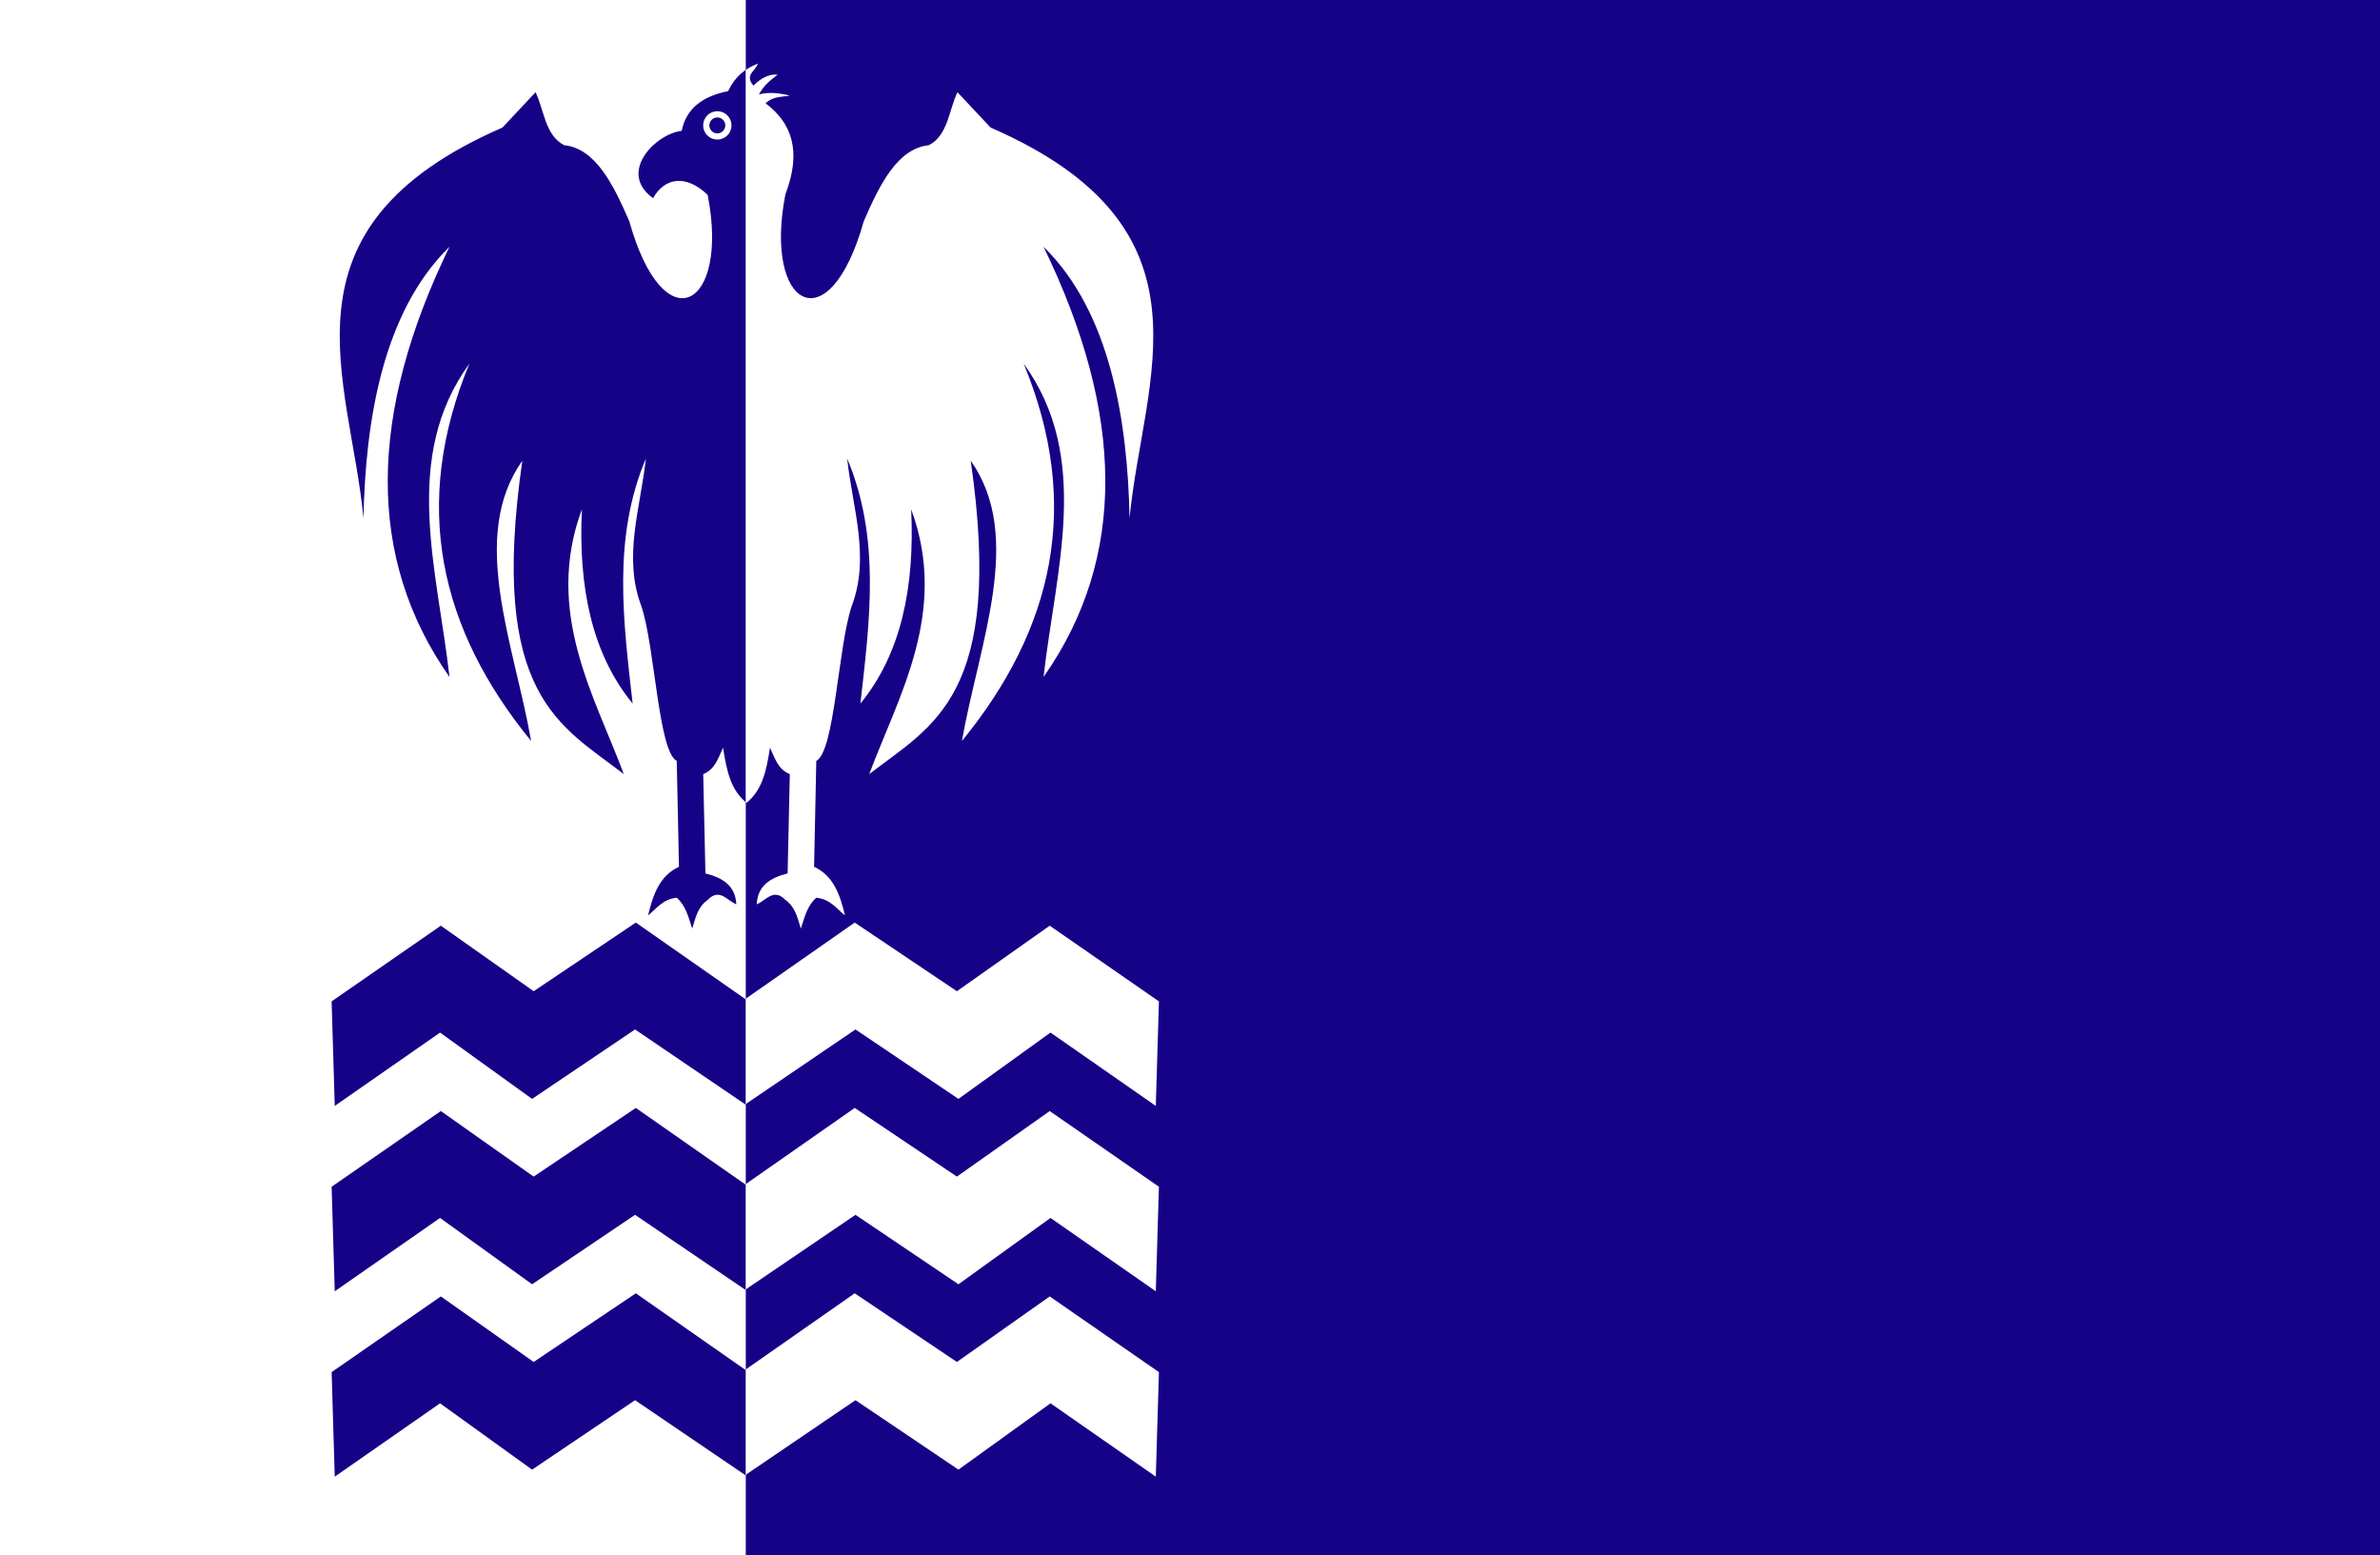
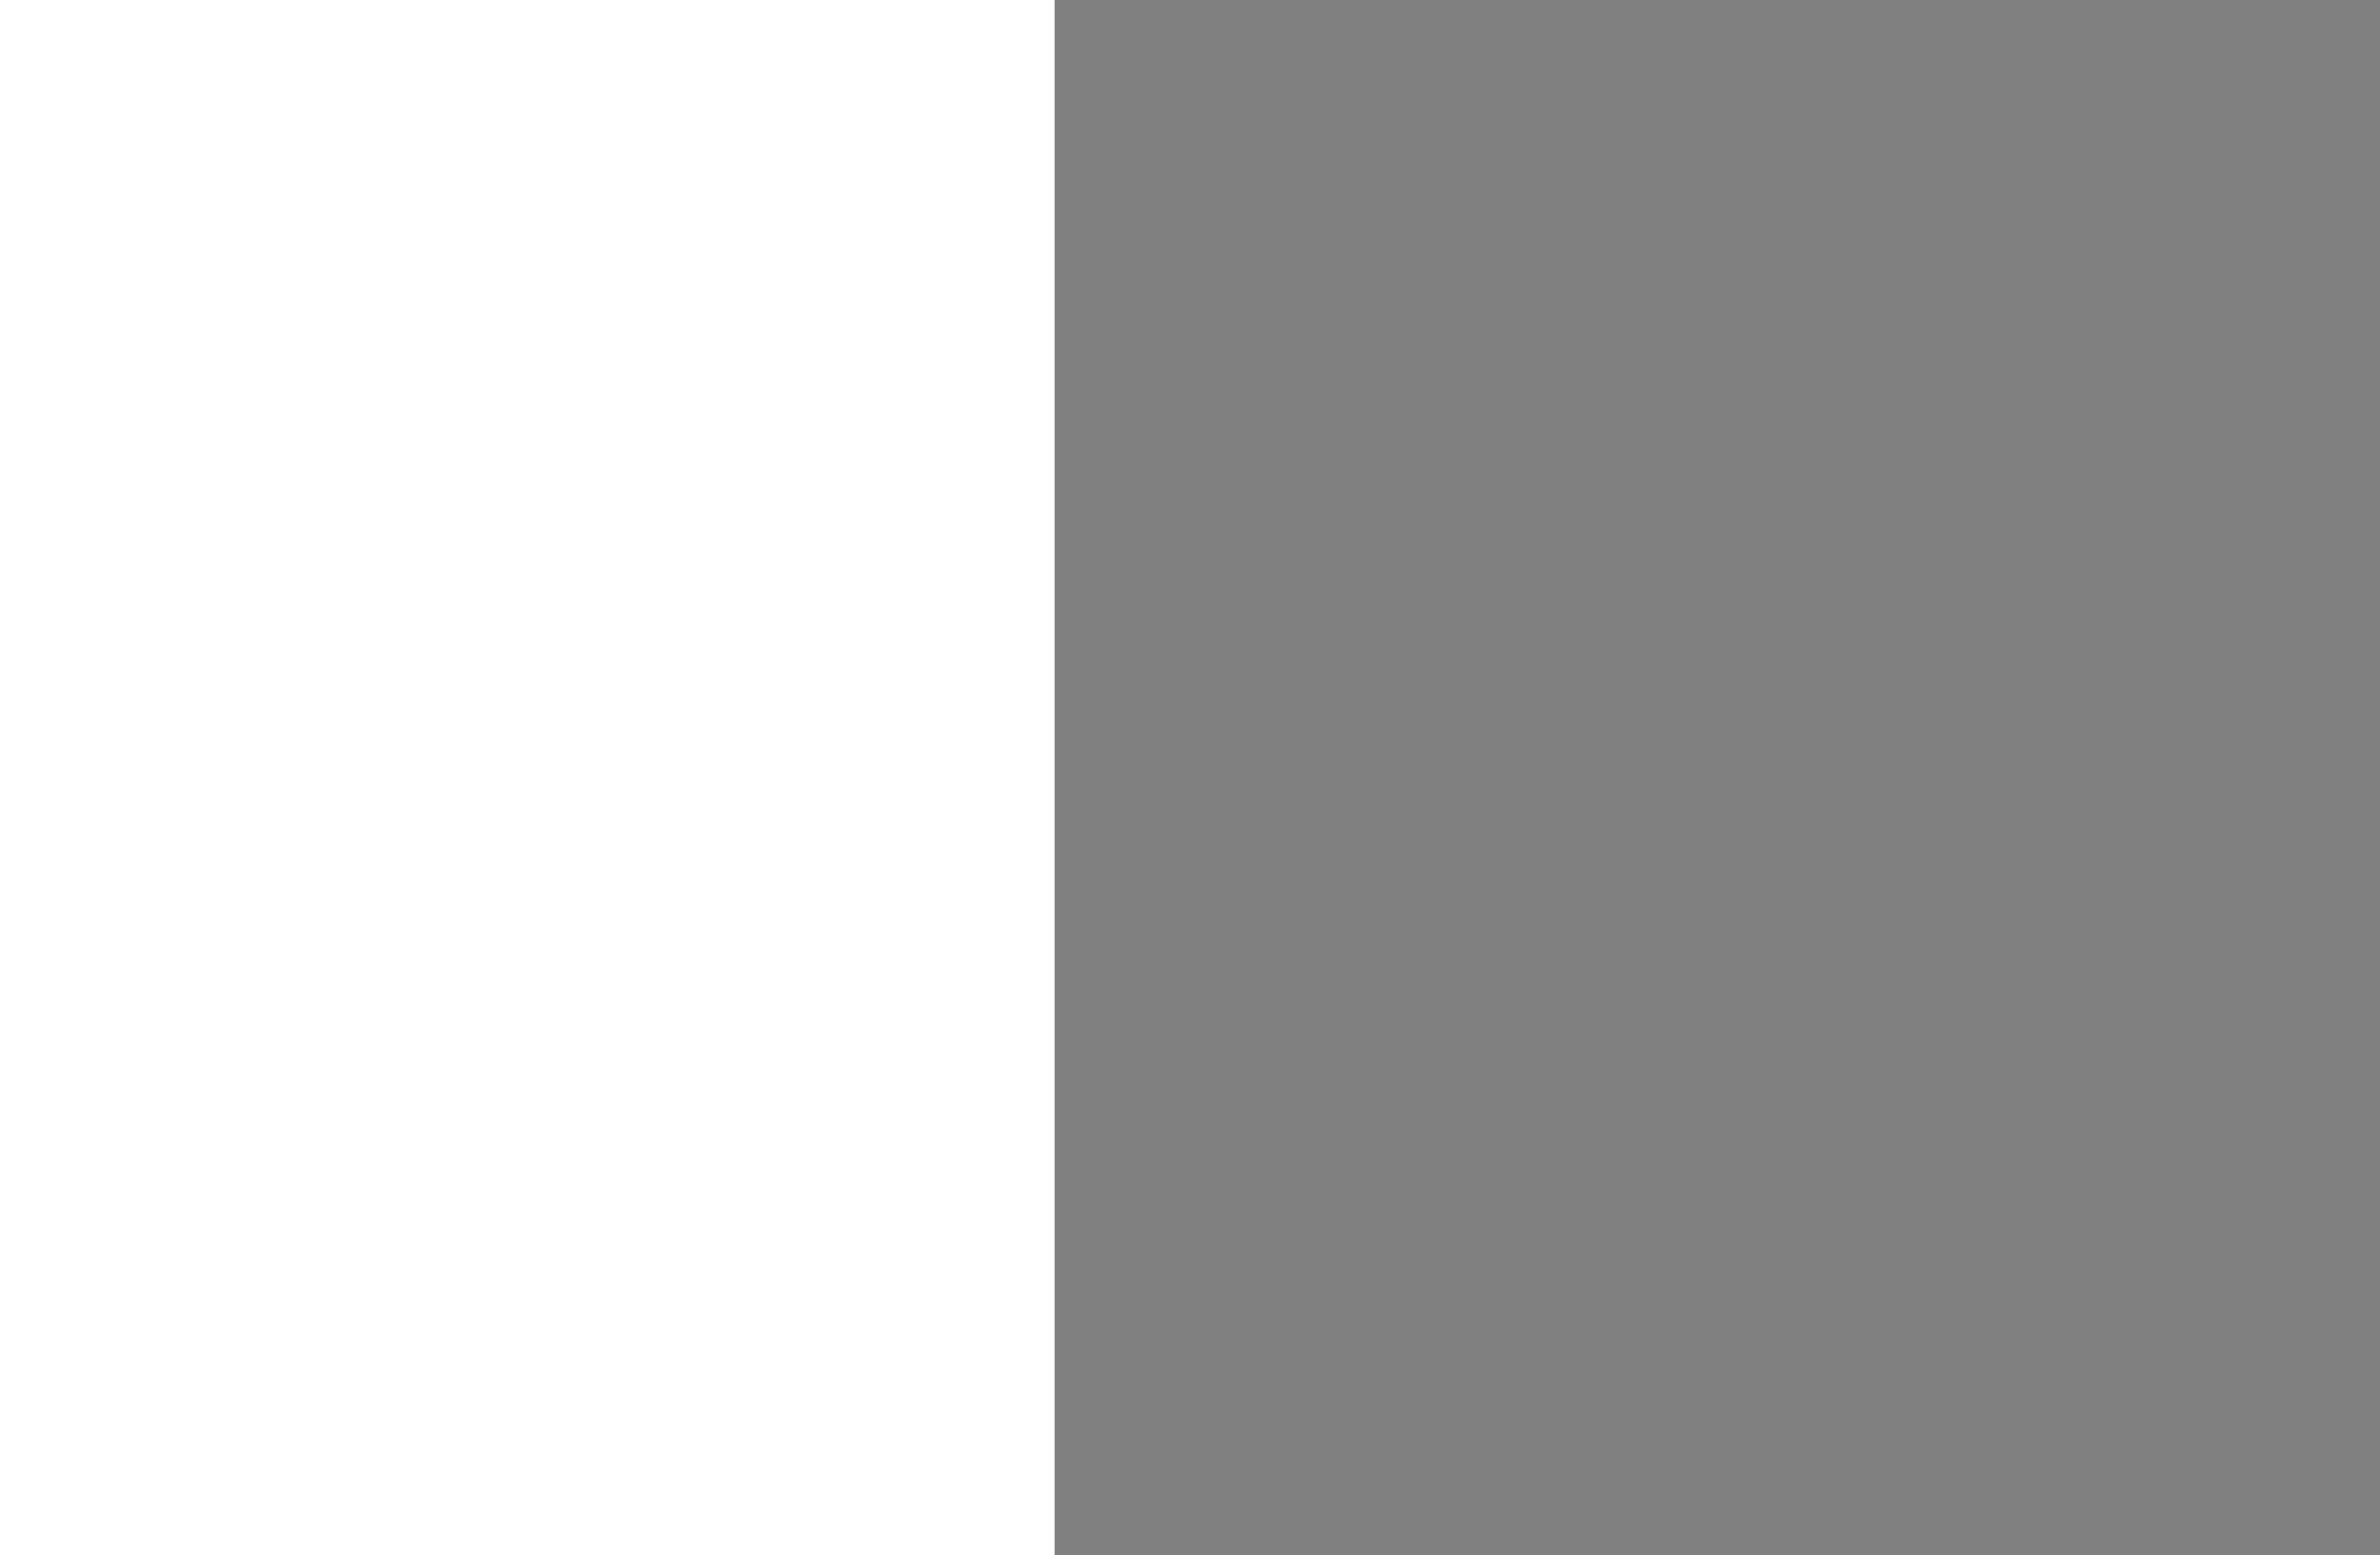
<svg xmlns="http://www.w3.org/2000/svg" version="1.0" width="770.554" height="503.429" id="svg1901">
  <rect width="100%" height="100%" fill="#808080" stroke="none" />
  <defs id="defs1903">
    <clipPath id="clipPath3467">
      <path d="M 241.696,259.857 C 236.7,255.805 235.293,249.861 234.107,242 C 232.547,245.324 231.501,249.058 227.678,250.571 L 228.392,282.714 C 233.884,284.085 238.106,286.611 238.392,292.714 C 235.417,291.52 232.943,287.316 229.107,291.286 C 225.762,293.71 225.187,297.242 224.107,300.571 C 222.925,296.995 222.105,293.239 219.107,290.571 C 214.564,291.028 212.62,294.085 209.821,296.286 C 211.415,289.656 213.533,283.446 219.821,280.571 L 219.107,246.286 C 213.146,243.242 212.081,209.553 207.678,196.286 C 201.579,180.333 207.401,164.381 209.107,148.429 C 198.234,174.228 201.806,200.989 204.821,227.714 C 191.761,211.817 187.178,190.27 188.392,164.857 C 176.094,198.126 192.61,225.44 201.964,250.571 C 181.703,234.831 158.119,225.541 169.107,149.143 C 151.7,173.732 166.391,208.197 171.964,239.857 C 142.358,203.641 133.029,163.449 151.964,117.714 C 129.904,148.09 141.597,184.285 145.535,219.143 C 118.396,180.468 119.344,133.769 145.535,79.857 C 123.812,101.129 118.321,136.476 117.678,167.714 C 113.396,122.504 87.756,73.895 162.678,41.286 L 173.392,29.857 C 176.116,35.297 176.408,43.826 182.678,47 C 192.679,48.07 198.436,59.324 203.749,71.643 C 214.943,111.596 236.291,99.519 229.107,63.071 C 222.029,56.317 215.202,57.496 211.429,64.143 C 199.753,55.699 212.496,43.209 220.714,42.357 C 222.164,35.028 227.604,31.12 235.714,29.5 C 238.258,24.352 241.382,22.238 245.357,20.571 C 244.776,22.917 240.885,24.16 243.929,27.714 C 246.39,25.263 248.988,23.902 251.786,24.143 C 249.676,25.856 247.503,27.252 245.714,30.571 C 249.048,29.692 252.381,30.138 255.714,30.929 C 253.095,31.486 250.476,31.037 247.857,33.429 C 256.212,39.705 259.708,48.709 254.286,62.893 C 247.101,99.519 268.449,111.596 279.643,71.643 C 284.956,59.324 290.714,48.07 300.714,47 C 306.985,43.826 307.276,35.297 310,29.857 L 320.714,41.286 C 395.637,73.895 369.996,122.504 365.714,167.714 C 365.072,136.476 359.581,101.129 337.857,79.857 C 364.048,133.769 364.996,180.468 337.857,219.143 C 341.795,184.285 353.488,148.09 331.429,117.714 C 350.364,163.449 341.034,203.641 311.429,239.857 C 317.002,208.197 331.692,173.732 314.286,149.143 C 325.273,225.541 301.689,234.831 281.429,250.571 C 290.783,225.44 307.298,198.126 295,164.857 C 296.215,190.27 291.631,211.817 278.571,227.714 C 281.586,200.989 285.158,174.228 274.286,148.429 C 275.992,164.381 281.814,180.333 275.714,196.286 C 271.312,209.553 270.246,243.242 264.286,246.286 L 263.571,280.571 C 269.859,283.446 271.977,289.656 273.571,296.286 C 270.772,294.085 268.829,291.028 264.286,290.571 C 261.287,293.239 260.467,296.995 259.286,300.571 C 258.206,297.242 257.63,293.71 254.286,291.286 C 250.449,287.316 247.976,291.52 245,292.714 C 245.286,286.611 249.508,284.085 255,282.714 L 255.714,250.571 C 251.892,249.058 250.845,245.324 249.286,242 C 248.099,249.861 246.692,255.805 241.696,259.857 z M 240.29,46.335 C 240.29,49.61 237.631,52.269 234.355,52.269 C 231.079,52.269 228.421,49.61 228.421,46.335 C 228.421,43.059 231.079,40.4 234.355,40.4 C 237.631,40.4 240.29,43.059 240.29,46.335 z M 237.007,46.082 C 237.007,47.546 235.819,48.734 234.355,48.734 C 232.892,48.734 231.704,47.546 231.704,46.082 C 231.704,44.618 232.892,43.43 234.355,43.43 C 235.819,43.43 237.007,44.618 237.007,46.082 z M 241.292,357.462 L 276.977,333.218 L 310.312,355.694 L 340.112,334.228 L 374.204,357.967 L 375.215,324.126 L 339.859,299.63 L 309.807,320.843 L 276.725,298.62 L 241.292,323.369 L 205.859,298.62 L 172.777,320.843 L 142.725,299.63 L 107.369,324.126 L 108.379,357.967 L 142.472,334.228 L 172.272,355.694 L 205.607,333.218 L 241.292,357.462 z M 241.292,417.462 L 276.977,393.218 L 310.312,415.694 L 340.112,394.228 L 374.204,417.967 L 375.215,384.126 L 339.859,359.63 L 309.807,380.843 L 276.725,358.62 L 241.292,383.369 L 205.859,358.62 L 172.777,380.843 L 142.725,359.63 L 107.369,384.126 L 108.379,417.967 L 142.472,394.228 L 172.272,415.694 L 205.607,393.218 L 241.292,417.462 z M 241.292,477.462 L 276.977,453.218 L 310.312,475.694 L 340.112,454.228 L 374.204,477.967 L 375.215,444.126 L 339.859,419.63 L 309.807,440.843 L 276.725,418.62 L 241.292,443.369 L 205.859,418.62 L 172.777,440.843 L 142.725,419.63 L 107.369,444.126 L 108.379,477.967 L 142.472,454.228 L 172.272,475.694 L 205.607,453.218 L 241.292,477.462 z " style="fill:none;fill-opacity:1;fill-rule:nonzero;stroke:#000000;stroke-width:2;stroke-linecap:round;stroke-linejoin:round;stroke-miterlimit:4;stroke-dashoffset:0;stroke-opacity:1" id="path3469" />
    </clipPath>
    <clipPath id="clipPath3471">
-       <path d="M 218.839,284.791 C 213.843,280.739 212.436,274.795 211.249,266.934 C 209.69,270.258 208.643,273.992 204.821,275.505 L 205.535,307.648 C 211.027,309.019 215.249,311.545 215.535,317.648 C 212.56,316.454 210.086,312.249 206.249,316.219 C 202.905,318.643 202.33,322.175 201.249,325.505 C 200.068,321.929 199.248,318.172 196.249,315.505 C 191.707,315.962 189.763,319.019 186.964,321.219 C 188.558,314.59 190.676,308.38 196.964,305.505 L 196.249,271.219 C 190.289,268.176 189.224,234.486 184.821,221.219 C 178.722,205.267 184.544,189.315 186.249,173.362 C 175.377,199.161 178.949,225.923 181.964,252.648 C 168.904,236.751 164.321,215.204 165.535,189.791 C 153.237,223.059 169.752,250.374 179.107,275.505 C 158.846,259.764 135.262,250.475 146.249,174.076 C 128.843,198.666 143.533,233.131 149.107,264.791 C 119.501,228.574 110.171,188.382 129.107,142.648 C 107.047,173.024 118.74,209.219 122.678,244.076 C 95.539,205.402 96.487,158.702 122.678,104.791 C 100.954,126.062 95.464,161.41 94.821,192.648 C 90.539,147.437 64.898,98.829 139.821,66.219 L 150.535,54.791 C 153.259,60.231 153.551,68.759 159.821,71.934 C 169.821,73.004 175.579,84.257 180.892,96.576 C 192.086,136.529 213.434,124.453 206.249,88.005 C 199.172,81.251 192.344,82.43 188.571,89.076 C 176.896,80.633 189.638,68.143 197.857,67.291 C 199.306,59.962 204.747,56.054 212.857,54.434 C 215.4,49.285 218.525,47.171 222.5,45.505 C 221.919,47.851 218.028,49.094 221.071,52.648 C 223.533,50.197 226.131,48.836 228.929,49.076 C 226.819,50.789 224.646,52.185 222.857,55.505 C 226.19,54.626 229.524,55.072 232.857,55.862 C 230.238,56.42 227.619,55.97 225,58.362 C 233.355,64.639 236.851,73.642 231.429,87.826 C 224.244,124.453 245.592,136.529 256.786,96.576 C 262.099,84.257 267.857,73.004 277.857,71.934 C 284.127,68.759 284.419,60.231 287.143,54.791 L 297.857,66.219 C 372.78,98.829 347.139,147.437 342.857,192.648 C 342.215,161.41 336.724,126.062 315,104.791 C 341.191,158.702 342.139,205.402 315,244.076 C 318.938,209.219 330.631,173.024 308.571,142.648 C 327.507,188.382 318.177,228.574 288.571,264.791 C 294.145,233.131 308.835,198.666 291.429,174.076 C 302.416,250.475 278.832,259.764 258.571,275.505 C 267.926,250.374 284.441,223.059 272.143,189.791 C 273.357,215.204 268.774,236.751 255.714,252.648 C 258.729,225.923 262.301,199.161 251.429,173.362 C 253.135,189.315 258.957,205.267 252.857,221.219 C 248.454,234.486 247.389,268.176 241.429,271.219 L 240.714,305.505 C 247.002,308.38 249.12,314.59 250.714,321.219 C 247.915,319.019 245.972,315.962 241.429,315.505 C 238.43,318.172 237.61,321.929 236.429,325.505 C 235.349,322.175 234.773,318.643 231.429,316.219 C 227.592,312.249 225.118,316.454 222.143,317.648 C 222.429,311.545 226.651,309.019 232.143,307.648 L 232.857,275.505 C 229.035,273.992 227.988,270.258 226.429,266.934 C 225.242,274.795 223.835,280.739 218.839,284.791 z M 217.433,71.268 C 217.433,74.544 214.774,77.203 211.498,77.203 C 208.222,77.203 205.564,74.544 205.564,71.268 C 205.564,67.992 208.222,65.334 211.498,65.334 C 214.774,65.334 217.433,67.992 217.433,71.268 z M 214.15,71.016 C 214.15,72.479 212.962,73.667 211.498,73.667 C 210.035,73.667 208.847,72.479 208.847,71.016 C 208.847,69.552 210.035,68.364 211.498,68.364 C 212.962,68.364 214.15,69.552 214.15,71.016 z M 218.435,382.395 L 254.12,358.151 L 287.455,380.627 L 317.255,359.162 L 351.347,382.9 L 352.357,349.06 L 317.002,324.564 L 286.95,345.777 L 253.868,323.554 L 218.435,348.302 L 183.002,323.554 L 149.92,345.777 L 119.868,324.564 L 84.512,349.06 L 85.522,382.9 L 119.615,359.162 L 149.414,380.627 L 182.75,358.151 L 218.435,382.395 z M 218.435,442.395 L 254.12,418.151 L 287.455,440.627 L 317.255,419.162 L 351.347,442.9 L 352.357,409.06 L 317.002,384.564 L 286.95,405.777 L 253.868,383.554 L 218.435,408.302 L 183.002,383.554 L 149.92,405.777 L 119.868,384.564 L 84.512,409.06 L 85.522,442.9 L 119.615,419.162 L 149.414,440.627 L 182.75,418.151 L 218.435,442.395 z M 218.435,502.395 L 254.12,478.151 L 287.455,500.627 L 317.255,479.162 L 351.347,502.9 L 352.357,469.06 L 317.002,444.564 L 286.95,465.777 L 253.868,443.554 L 218.435,468.302 L 183.002,443.554 L 149.92,465.777 L 119.868,444.564 L 84.512,469.06 L 85.522,502.9 L 119.615,479.162 L 149.414,500.627 L 182.75,478.151 L 218.435,502.395 z " style="fill:none;fill-opacity:1;fill-rule:nonzero;stroke:#000000;stroke-width:2;stroke-linecap:round;stroke-linejoin:round;stroke-miterlimit:4;stroke-dashoffset:0;stroke-opacity:1" id="path3473" />
+       <path d="M 218.839,284.791 C 213.843,280.739 212.436,274.795 211.249,266.934 C 209.69,270.258 208.643,273.992 204.821,275.505 L 205.535,307.648 C 211.027,309.019 215.249,311.545 215.535,317.648 C 212.56,316.454 210.086,312.249 206.249,316.219 C 202.905,318.643 202.33,322.175 201.249,325.505 C 200.068,321.929 199.248,318.172 196.249,315.505 C 191.707,315.962 189.763,319.019 186.964,321.219 C 188.558,314.59 190.676,308.38 196.964,305.505 L 196.249,271.219 C 190.289,268.176 189.224,234.486 184.821,221.219 C 178.722,205.267 184.544,189.315 186.249,173.362 C 175.377,199.161 178.949,225.923 181.964,252.648 C 168.904,236.751 164.321,215.204 165.535,189.791 C 153.237,223.059 169.752,250.374 179.107,275.505 C 158.846,259.764 135.262,250.475 146.249,174.076 C 128.843,198.666 143.533,233.131 149.107,264.791 C 119.501,228.574 110.171,188.382 129.107,142.648 C 107.047,173.024 118.74,209.219 122.678,244.076 C 95.539,205.402 96.487,158.702 122.678,104.791 C 100.954,126.062 95.464,161.41 94.821,192.648 C 90.539,147.437 64.898,98.829 139.821,66.219 L 150.535,54.791 C 153.259,60.231 153.551,68.759 159.821,71.934 C 169.821,73.004 175.579,84.257 180.892,96.576 C 192.086,136.529 213.434,124.453 206.249,88.005 C 199.172,81.251 192.344,82.43 188.571,89.076 C 176.896,80.633 189.638,68.143 197.857,67.291 C 199.306,59.962 204.747,56.054 212.857,54.434 C 215.4,49.285 218.525,47.171 222.5,45.505 C 221.919,47.851 218.028,49.094 221.071,52.648 C 223.533,50.197 226.131,48.836 228.929,49.076 C 226.819,50.789 224.646,52.185 222.857,55.505 C 226.19,54.626 229.524,55.072 232.857,55.862 C 230.238,56.42 227.619,55.97 225,58.362 C 233.355,64.639 236.851,73.642 231.429,87.826 C 224.244,124.453 245.592,136.529 256.786,96.576 C 262.099,84.257 267.857,73.004 277.857,71.934 C 284.127,68.759 284.419,60.231 287.143,54.791 L 297.857,66.219 C 372.78,98.829 347.139,147.437 342.857,192.648 C 342.215,161.41 336.724,126.062 315,104.791 C 341.191,158.702 342.139,205.402 315,244.076 C 318.938,209.219 330.631,173.024 308.571,142.648 C 327.507,188.382 318.177,228.574 288.571,264.791 C 294.145,233.131 308.835,198.666 291.429,174.076 C 302.416,250.475 278.832,259.764 258.571,275.505 C 267.926,250.374 284.441,223.059 272.143,189.791 C 273.357,215.204 268.774,236.751 255.714,252.648 C 258.729,225.923 262.301,199.161 251.429,173.362 C 253.135,189.315 258.957,205.267 252.857,221.219 C 248.454,234.486 247.389,268.176 241.429,271.219 L 240.714,305.505 C 247.002,308.38 249.12,314.59 250.714,321.219 C 247.915,319.019 245.972,315.962 241.429,315.505 C 238.43,318.172 237.61,321.929 236.429,325.505 C 235.349,322.175 234.773,318.643 231.429,316.219 C 222.429,311.545 226.651,309.019 232.143,307.648 L 232.857,275.505 C 229.035,273.992 227.988,270.258 226.429,266.934 C 225.242,274.795 223.835,280.739 218.839,284.791 z M 217.433,71.268 C 217.433,74.544 214.774,77.203 211.498,77.203 C 208.222,77.203 205.564,74.544 205.564,71.268 C 205.564,67.992 208.222,65.334 211.498,65.334 C 214.774,65.334 217.433,67.992 217.433,71.268 z M 214.15,71.016 C 214.15,72.479 212.962,73.667 211.498,73.667 C 210.035,73.667 208.847,72.479 208.847,71.016 C 208.847,69.552 210.035,68.364 211.498,68.364 C 212.962,68.364 214.15,69.552 214.15,71.016 z M 218.435,382.395 L 254.12,358.151 L 287.455,380.627 L 317.255,359.162 L 351.347,382.9 L 352.357,349.06 L 317.002,324.564 L 286.95,345.777 L 253.868,323.554 L 218.435,348.302 L 183.002,323.554 L 149.92,345.777 L 119.868,324.564 L 84.512,349.06 L 85.522,382.9 L 119.615,359.162 L 149.414,380.627 L 182.75,358.151 L 218.435,382.395 z M 218.435,442.395 L 254.12,418.151 L 287.455,440.627 L 317.255,419.162 L 351.347,442.9 L 352.357,409.06 L 317.002,384.564 L 286.95,405.777 L 253.868,383.554 L 218.435,408.302 L 183.002,383.554 L 149.92,405.777 L 119.868,384.564 L 84.512,409.06 L 85.522,442.9 L 119.615,419.162 L 149.414,440.627 L 182.75,418.151 L 218.435,442.395 z M 218.435,502.395 L 254.12,478.151 L 287.455,500.627 L 317.255,479.162 L 351.347,502.9 L 352.357,469.06 L 317.002,444.564 L 286.95,465.777 L 253.868,443.554 L 218.435,468.302 L 183.002,443.554 L 149.92,465.777 L 119.868,444.564 L 84.512,469.06 L 85.522,502.9 L 119.615,479.162 L 149.414,500.627 L 182.75,478.151 L 218.435,502.395 z " style="fill:none;fill-opacity:1;fill-rule:nonzero;stroke:#000000;stroke-width:2;stroke-linecap:round;stroke-linejoin:round;stroke-miterlimit:4;stroke-dashoffset:0;stroke-opacity:1" id="path3473" />
    </clipPath>
  </defs>
  <g transform="translate(22.857,-24.934)" style="opacity:1" id="layer1">
    <rect width="398" height="579.828" x="-56.569" y="-33.973" transform="translate(-22.857,24.934)" style="opacity:1;fill:#ffffff;fill-opacity:1;fill-rule:nonzero;stroke:none;stroke-width:2;stroke-linecap:square;stroke-linejoin:miter;stroke-miterlimit:4;stroke-dasharray:none;stroke-dashoffset:0;stroke-opacity:1" id="rect3475" />
-     <rect width="581.848" height="579.828" x="218.603" y="-8.786" style="opacity:1;fill:#160287;fill-opacity:1;fill-rule:nonzero;stroke:none;stroke-width:2;stroke-linecap:square;stroke-linejoin:miter;stroke-miterlimit:4;stroke-dasharray:none;stroke-dashoffset:0;stroke-opacity:1" id="rect3477" />
-     <rect width="253.548" height="512.147" x="128.057" y="6.113" style="opacity:1;fill:#ffffff;fill-opacity:1;fill-rule:nonzero;stroke:none;stroke-width:2;stroke-linecap:square;stroke-linejoin:miter;stroke-miterlimit:4;stroke-dasharray:none;stroke-dashoffset:0;stroke-opacity:1" clip-path="url(#clipPath3471)" id="rect3456" />
-     <rect width="150.513" height="512.147" x="90.914" y="-18.82" transform="translate(-22.857,24.934)" style="opacity:1;fill:#160287;fill-opacity:1;fill-rule:nonzero;stroke:none;stroke-width:2;stroke-linecap:square;stroke-linejoin:miter;stroke-miterlimit:4;stroke-dasharray:none;stroke-dashoffset:0;stroke-opacity:1" clip-path="url(#clipPath3467)" id="rect3454" />
-     <path d="M 240 40.571 A 7.857 7.857 0 1 1  224.286,40.571 A 7.857 7.857 0 1 1  240 40.571 z" transform="matrix(0.455,0,0,0.455,103.766,47.063)" style="opacity:1;fill:none;fill-opacity:1;fill-rule:nonzero;stroke:#ffffff;stroke-width:4.4;stroke-linecap:square;stroke-linejoin:miter;stroke-miterlimit:4;stroke-dasharray:none;stroke-dashoffset:0;stroke-opacity:1" id="path3479" />
  </g>
</svg>